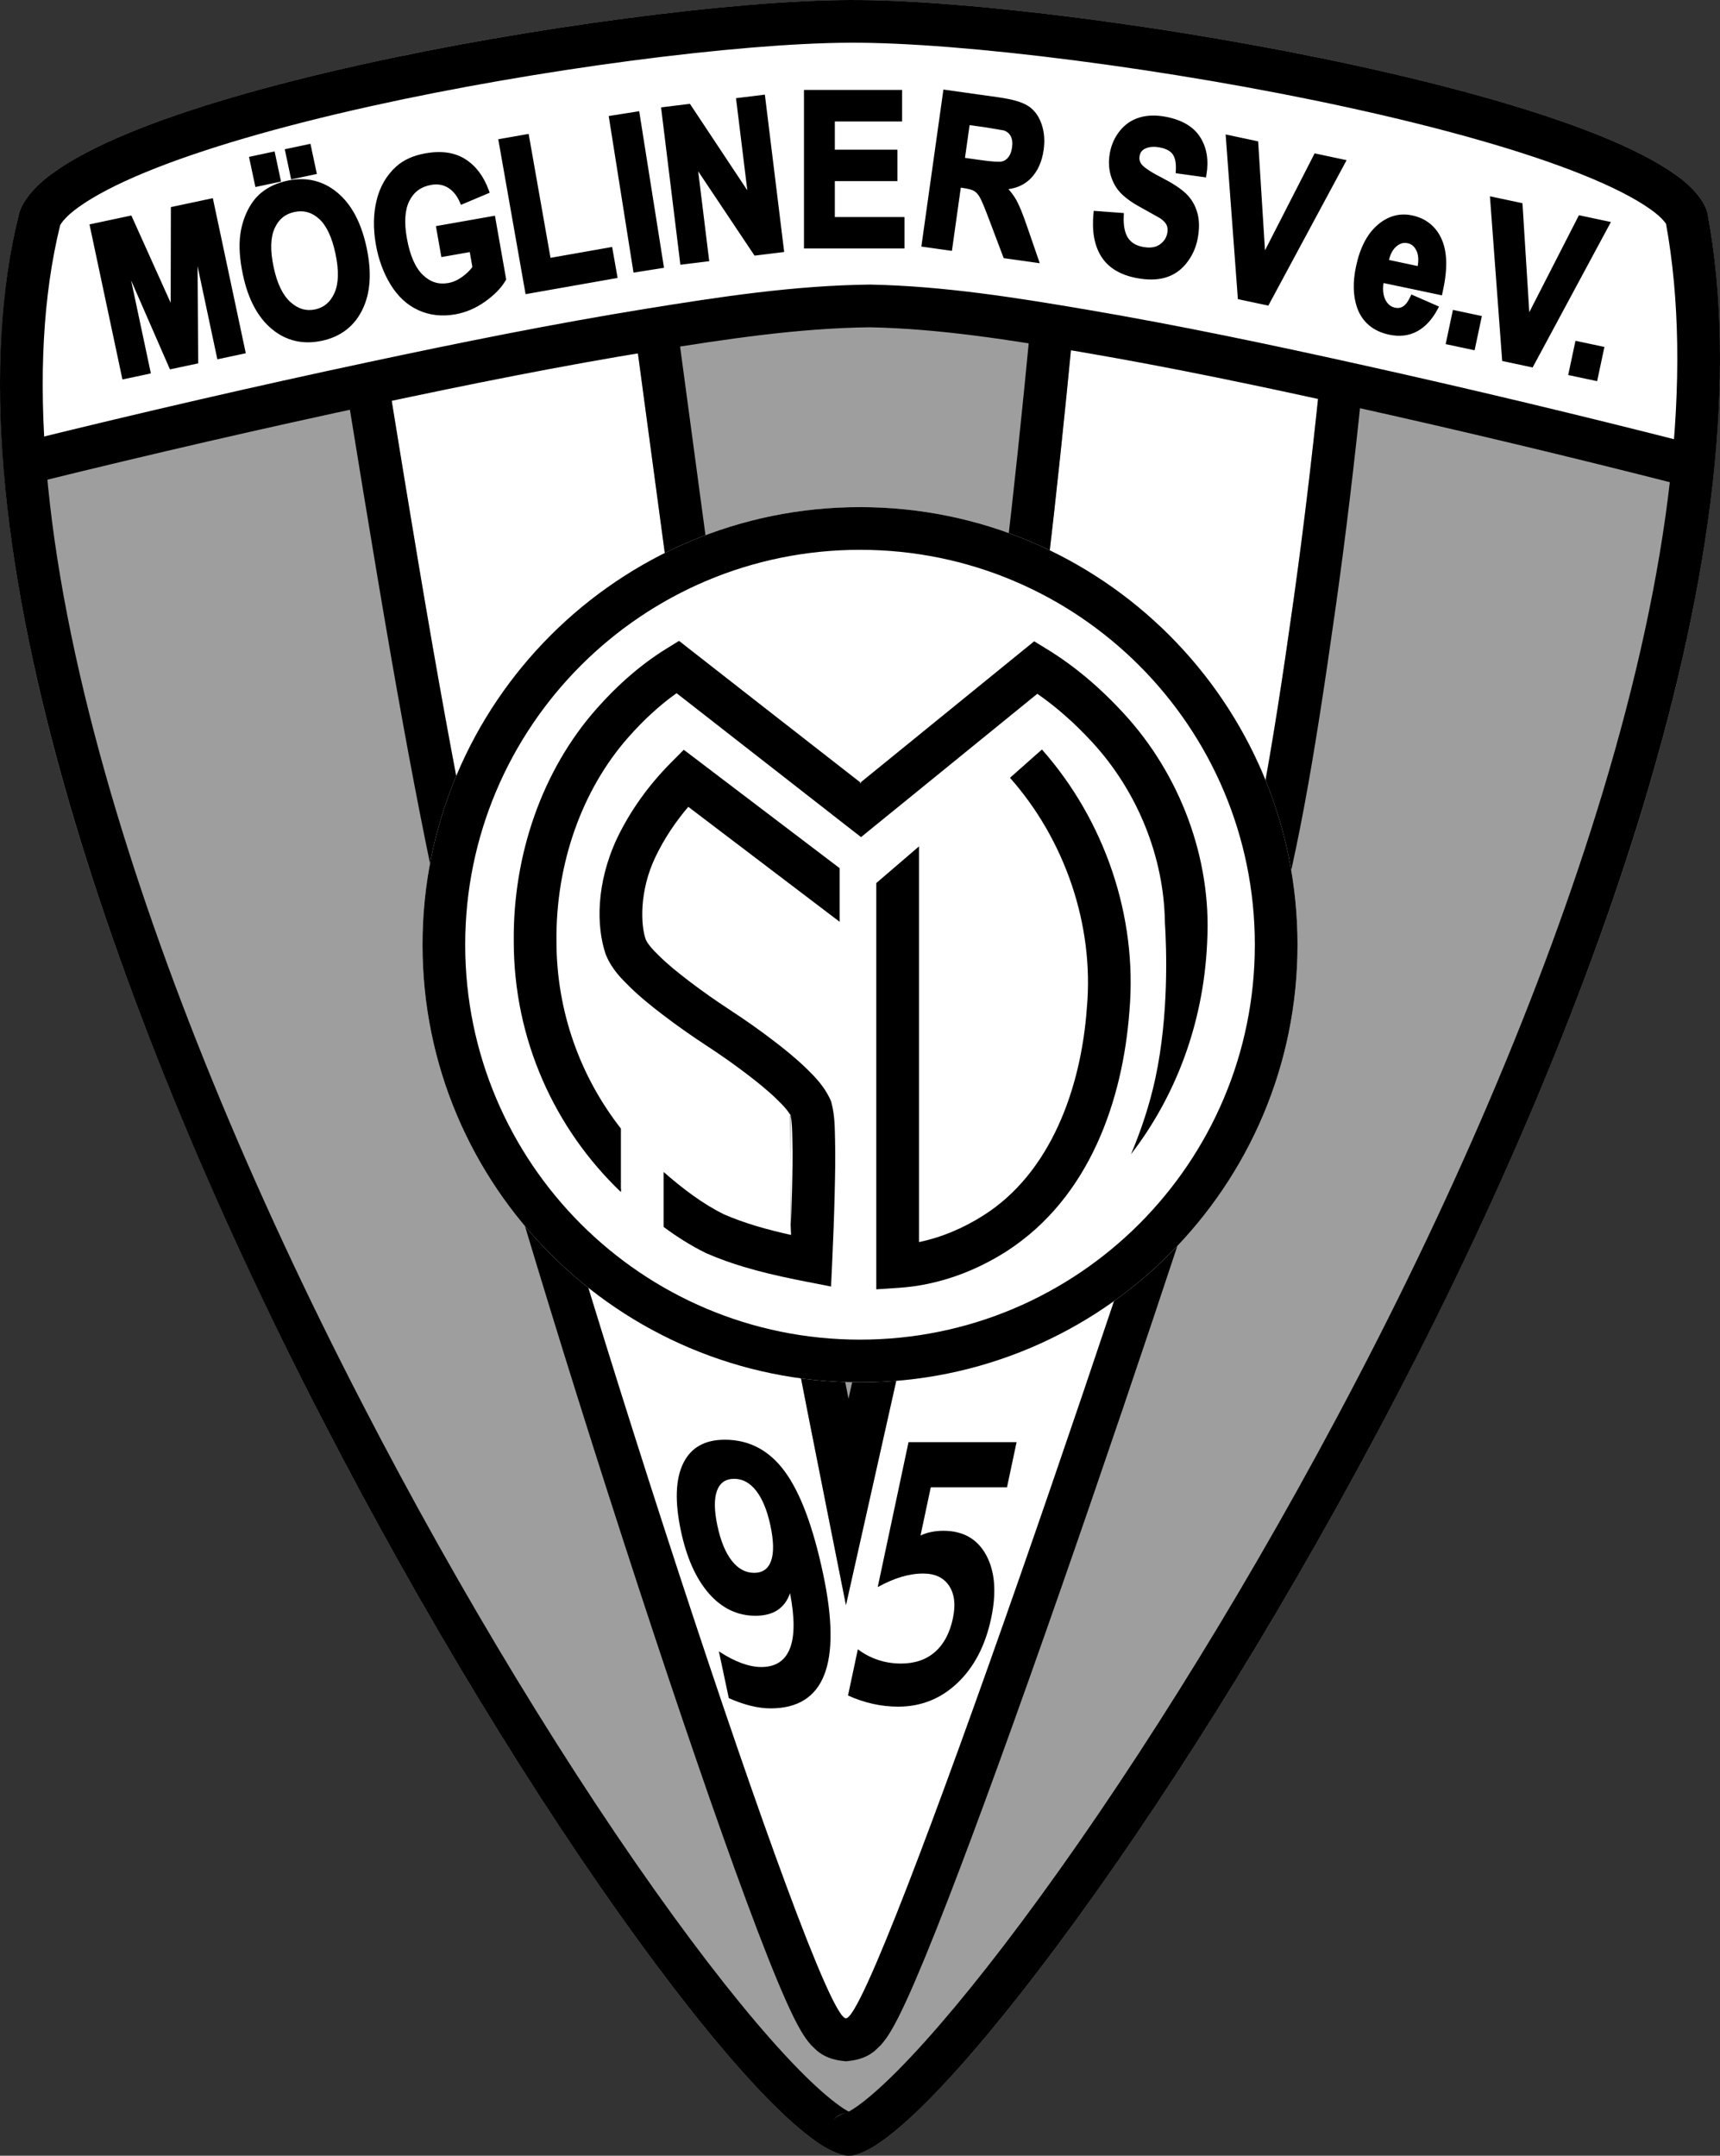
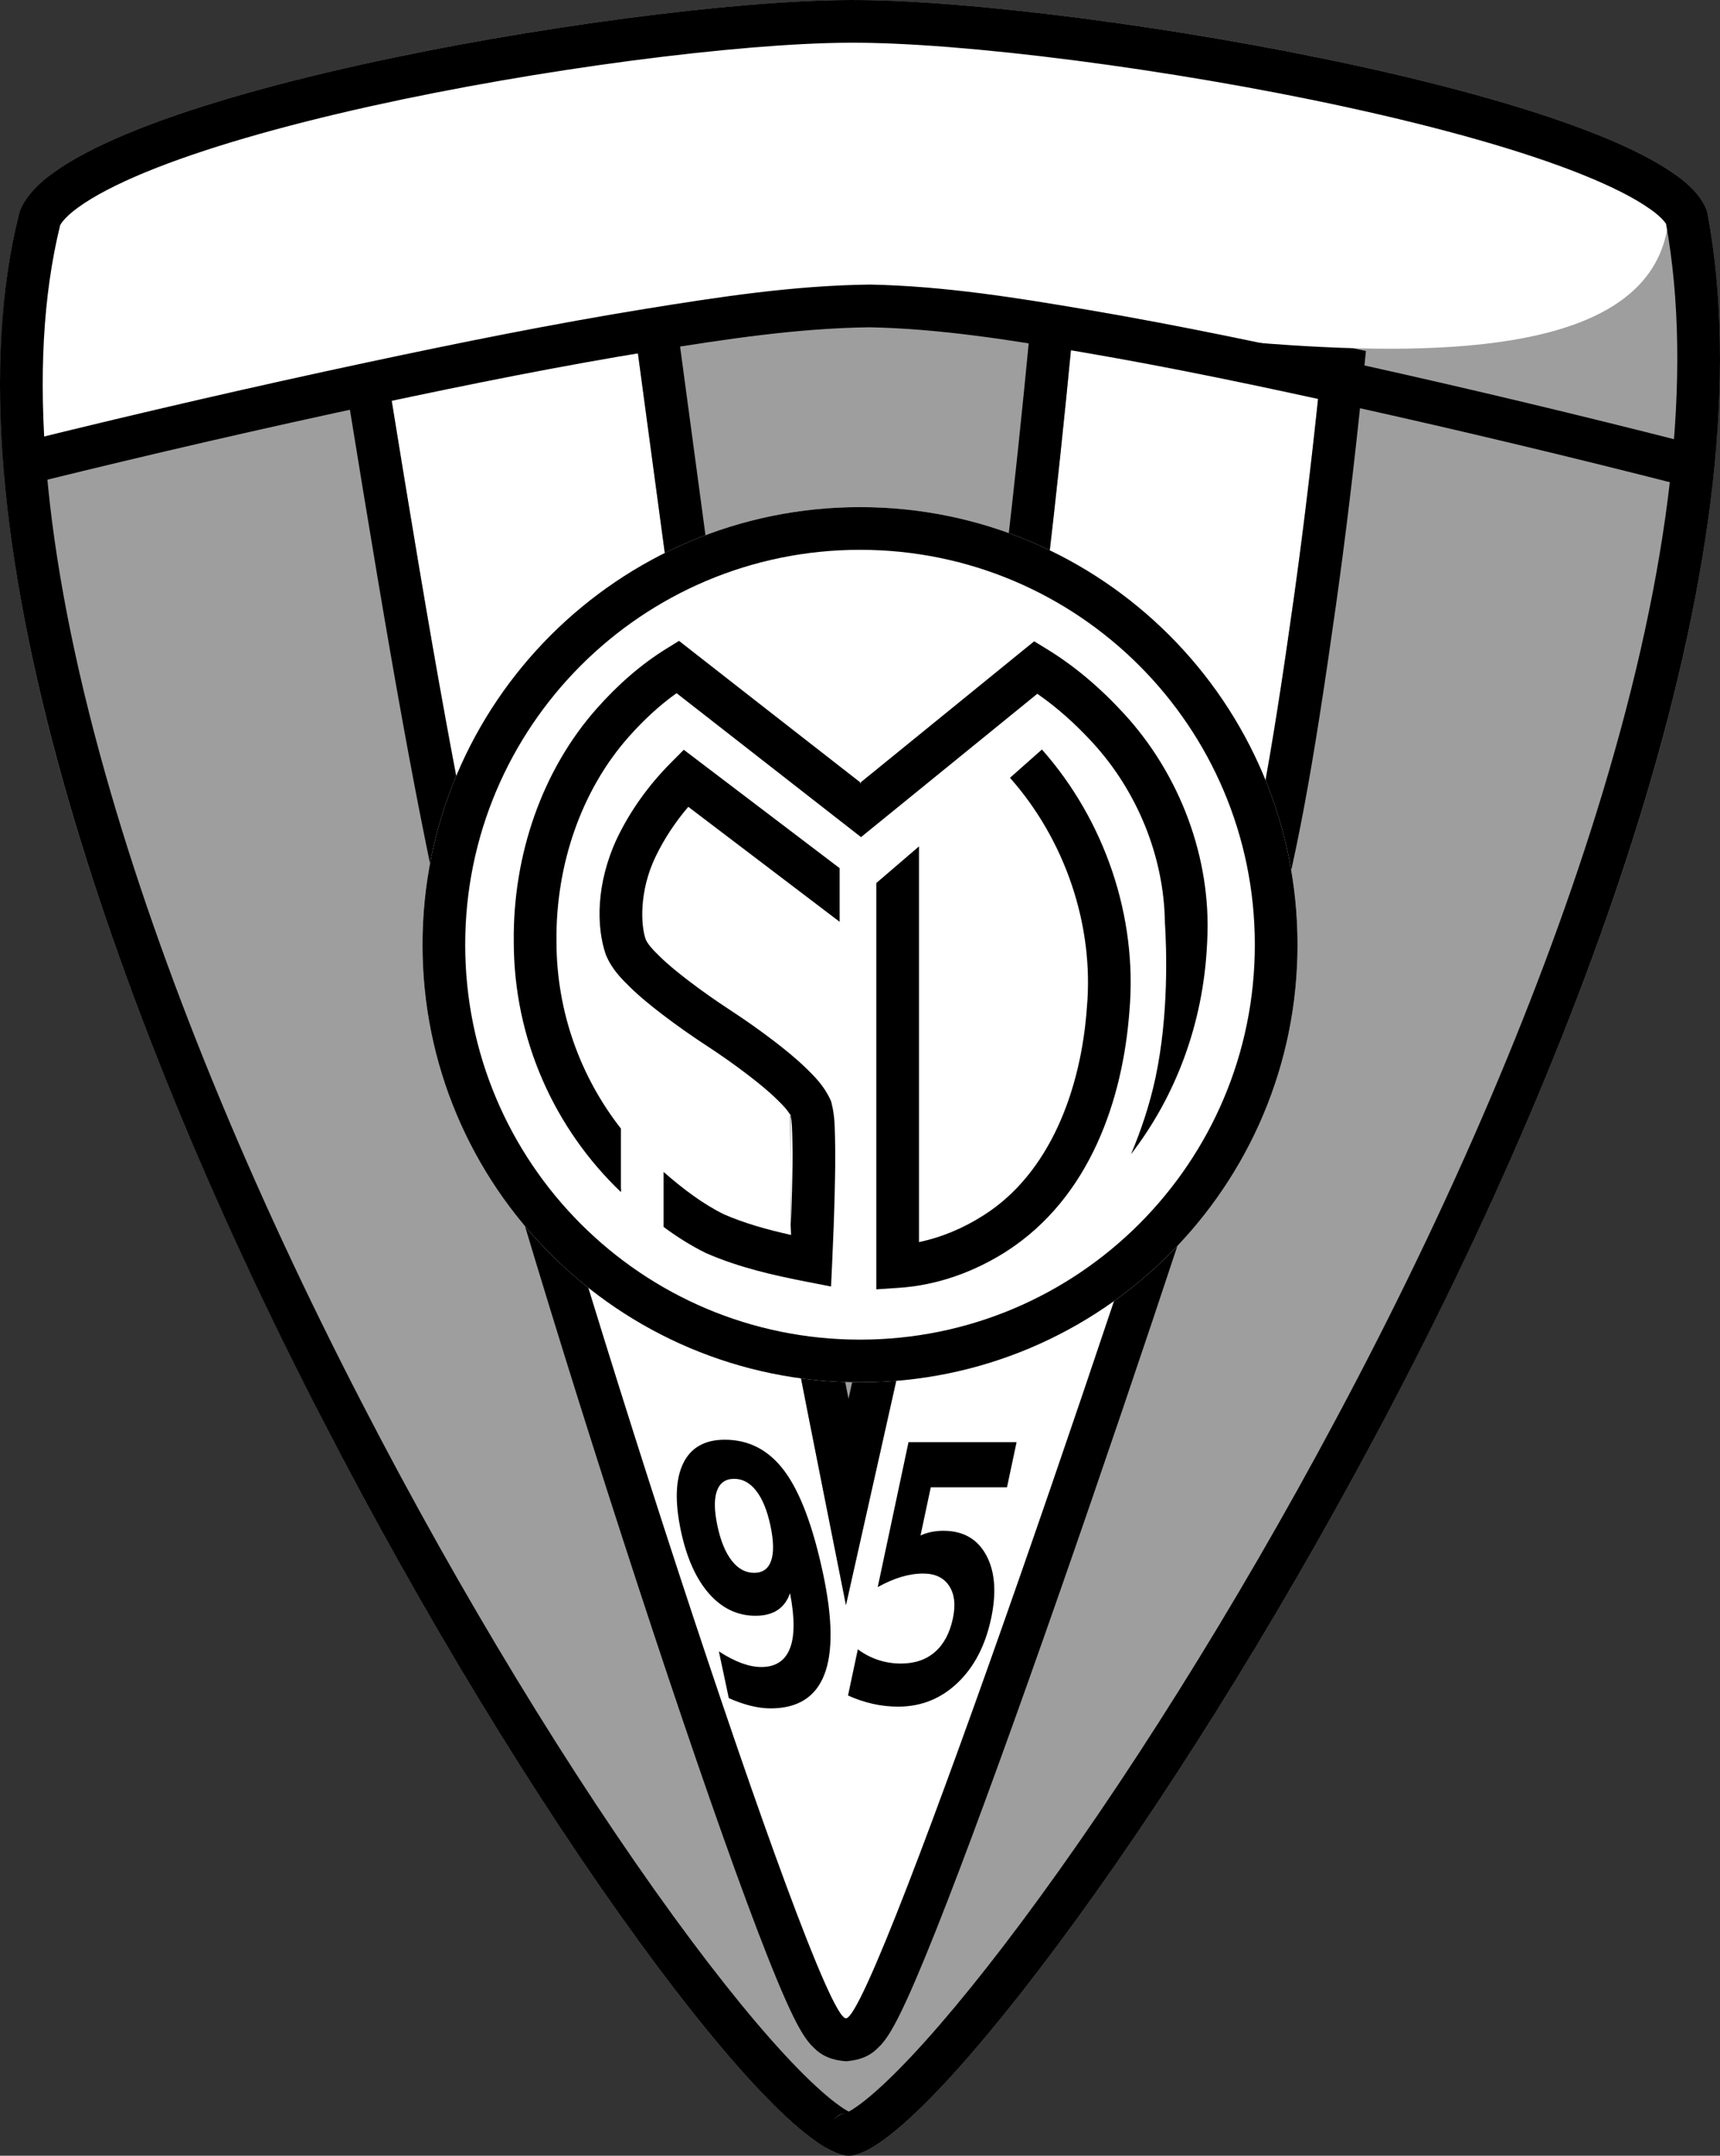
<svg xmlns="http://www.w3.org/2000/svg" viewBox="49.652 24.26 200.696 251.479">
  <rect x="49.652" y="24.26" width="200.696" height="251.479" fill="#333333" stroke="none" />
  <path id="Path" style="fill:#9e9e9e;fill-opacity:1;fill-rule:nonzero;opacity:1;stroke:none;" d="M51.825,49.377 C55.094,35.813,123.058,24.382,148.727,24.262 C175.231,24.137,246.602,36.394,248.935,49.377 C263.171,128.593,163.958,275.733,148.727,275.733 C132.489,275.733,33.997,123.368,51.825,49.377 z" />
  <g id="Path">
    <path style="fill:#ffffff;fill-opacity:1;fill-rule:nonzero;opacity:1;stroke:none;" d="M95.056,69.158 C95.056,69.158,101.947,113.172,107.071,134.99 C113.633,162.933,144.891,259.728,148.362,259.728 C151.757,259.728,184.56,162.971,192.868,134.99 C199.193,113.684,203.618,69.158,203.618,69.158 C203.618,69.158,174.811,63.084,174.811,63.084 C174.811,63.084,170.166,112.613,165.408,134.99 C162.699,147.727,148.362,211.514,148.362,211.514 C148.362,211.514,135.596,147.727,133.695,134.99 C130.304,112.264,123.765,63.084,123.765,63.084 C123.765,63.084,95.056,69.158,95.056,69.158 z" />
  </g>
  <path id="Path Copy" style="fill:#000000;fill-opacity:1;fill-rule:nonzero;opacity:1;stroke:none;" d="M90.138,69.955 C95.48,102.906,98.12,117.777,102.215,136.103 C105.407,149.685,114.495,179.928,124.141,209.388 C128.873,223.838,133.267,236.631,136.697,245.897 C138.544,250.887,140.08,254.772,141.307,257.536 C142,259.093,142.563,260.238,143.102,261.157 C143.488,261.806,143.79,262.247,144.198,262.719 C144.198,262.719,144.324,262.866,144.324,262.866 C144.324,262.866,144.472,262.991,144.472,262.991 C144.452,262.974,144.437,262.96,144.426,262.949 C144.334,262.861,144.734,263.278,144.968,263.477 C145.775,264.164,146.789,264.571,148.126,264.699 C148.126,264.699,148.368,264.722,148.368,264.722 C148.368,264.722,148.61,264.698,148.61,264.698 C149.94,264.564,150.944,264.164,151.742,263.487 C151.975,263.29,152.406,262.841,152.285,262.959 C152.271,262.973,152.251,262.991,152.223,263.014 C152.223,263.014,152.381,262.884,152.381,262.884 C152.381,262.884,152.515,262.729,152.515,262.729 C152.918,262.266,153.219,261.831,153.598,261.205 C154.149,260.282,154.725,259.142,155.436,257.594 C156.697,254.843,158.288,250.973,160.226,245.972 C163.747,236.878,168.317,224.276,173.476,209.494 C182.944,182.366,193.348,150.876,197.644,136.408 C197.646,136.4,197.646,136.4,197.65,136.387 C197.662,136.346,197.662,136.346,197.664,136.336 C200.929,124.712,202.815,114.192,205.548,94.779 C206.663,86.86,207.651,78.605,208.574,69.67 C208.689,68.554,208.689,68.554,208.804,67.439 C208.804,67.439,209.034,65.209,209.034,65.209 C209.034,65.209,206.84,64.746,206.84,64.746 C206.292,64.63,206.292,64.63,205.743,64.514 C205.194,64.399,205.194,64.399,204.646,64.283 C200.828,63.478,181.337,59.369,175.839,58.209 C174.475,57.922,174.475,57.922,173.112,57.635 C173.112,57.635,170.384,57.059,170.384,57.059 C170.384,57.059,170.118,59.834,170.118,59.834 C169.985,61.221,169.985,61.221,169.852,62.608 C168.898,72.55,167.954,81.507,166.946,90.063 C164.442,111.317,162.966,121.878,160.523,134.006 C160.523,134.006,165.403,135.011,165.403,135.011 C165.408,134.99,165.408,134.99,165.412,134.969 C165.412,134.969,160.54,133.927,160.54,133.927 C157.007,150.104,153.716,164.888,147.865,190.967 C147.551,192.365,147.323,193.38,146.725,196.046 C146.421,197.403,146.259,198.125,146.076,198.94 C146.076,198.94,150.95,198.998,150.95,198.998 C149.361,191.023,147.956,183.897,146.632,177.079 C146.31,175.422,146.018,173.92,145.493,171.23 C144.093,164.051,143.566,161.338,142.848,157.586 C141.125,148.583,139.788,141.237,138.609,134.17 C138.609,134.17,133.691,134.966,133.691,134.966 C133.695,134.99,133.695,134.99,133.699,135.013 C133.699,135.013,138.625,134.268,138.625,134.268 C135.807,115.031,133.669,99.453,129.045,64.971 C128.874,63.697,128.794,63.103,128.703,62.422 C128.614,61.757,128.614,61.757,128.525,61.091 C128.435,60.426,128.435,60.426,128.346,59.76 C128.346,59.76,127.989,57.099,127.989,57.099 C127.989,57.099,125.362,57.654,125.362,57.654 C124.924,57.747,124.924,57.747,124.486,57.84 C123.61,58.025,123.61,58.025,122.734,58.21 C114.759,59.897,108.38,61.247,94.025,64.284 C93.444,64.407,93.444,64.407,92.863,64.53 C92.283,64.653,92.283,64.653,91.702,64.775 C91.702,64.775,89.378,65.267,89.378,65.267 C89.378,65.267,89.758,67.611,89.758,67.611 C89.948,68.783,89.948,68.783,90.138,69.955 C90.138,69.955,90.138,69.955,90.138,69.955 z M95.056,69.158 C94.866,67.986,94.866,67.986,94.676,66.814 C94.676,66.814,92.217,67.213,92.217,67.213 C92.217,67.213,92.733,69.65,92.733,69.65 C93.314,69.527,93.314,69.527,93.895,69.404 C94.475,69.281,94.475,69.281,95.056,69.158 C109.411,66.121,115.791,64.772,123.765,63.084 C124.641,62.899,124.641,62.899,125.517,62.714 C125.955,62.621,125.955,62.621,126.393,62.529 C126.393,62.529,125.877,60.091,125.877,60.091 C125.877,60.091,123.408,60.423,123.408,60.423 C123.498,61.088,123.498,61.088,123.587,61.754 C123.676,62.419,123.676,62.419,123.765,63.084 C123.857,63.765,123.936,64.359,124.107,65.633 C128.734,100.135,130.874,115.726,133.695,134.99 C133.695,134.99,136.16,134.629,136.16,134.629 C136.16,134.629,138.621,134.245,138.621,134.245 C138.617,134.219,138.617,134.219,138.613,134.194 C138.613,134.194,136.152,134.58,136.152,134.58 C136.152,134.58,133.695,134.99,133.695,134.99 C134.882,142.102,136.225,149.484,137.955,158.522 C138.674,162.282,139.202,164.999,140.603,172.184 C141.128,174.873,141.42,176.374,141.741,178.028 C143.067,184.855,144.473,191.989,146.064,199.972 C146.064,199.972,148.362,211.508,148.362,211.508 C148.362,211.508,150.937,200.031,150.937,200.031 C151.12,199.215,151.282,198.494,151.586,197.137 C152.185,194.471,152.412,193.456,152.726,192.058 C158.579,165.97,161.872,151.179,165.408,134.99 C165.408,134.99,162.974,134.459,162.974,134.459 C162.974,134.459,160.536,133.948,160.536,133.948 C160.532,133.967,160.532,133.967,160.528,133.985 C160.528,133.985,162.965,134.498,162.965,134.498 C162.965,134.498,165.407,134.99,165.407,134.99 C167.885,122.688,169.374,112.03,171.894,90.646 C172.907,82.051,173.854,73.06,174.811,63.084 C174.944,61.697,174.944,61.697,175.077,60.31 C175.077,60.31,172.598,60.072,172.598,60.072 C172.598,60.072,172.084,62.509,172.084,62.509 C173.447,62.797,173.447,62.797,174.811,63.084 C180.31,64.244,199.8,68.353,203.618,69.158 C204.167,69.274,204.167,69.274,204.715,69.389 C205.264,69.505,205.264,69.505,205.812,69.621 C205.812,69.621,206.326,67.183,206.326,67.183 C206.326,67.183,203.848,66.927,203.848,66.927 C203.733,68.043,203.733,68.043,203.618,69.158 C202.701,78.036,201.72,86.231,200.615,94.084 C197.911,113.287,196.055,123.641,192.868,134.99 C192.865,134.999,192.865,134.999,192.864,135.004 C192.87,134.98,192.87,134.98,192.868,134.988 C188.598,149.369,178.217,180.792,168.773,207.852 C163.63,222.586,159.078,235.14,155.58,244.173 C153.676,249.088,152.118,252.876,150.908,255.516 C150.266,256.914,149.763,257.91,149.328,258.638 C149.091,259.029,148.938,259.25,148.754,259.462 C148.754,259.462,150.635,261.095,150.635,261.095 C150.635,261.095,149.046,259.176,149.046,259.176 C148.96,259.248,148.881,259.32,148.803,259.396 C148.751,259.447,148.704,259.494,148.648,259.553 C148.646,259.555,148.576,259.63,148.56,259.646 C148.531,259.676,148.52,259.687,148.518,259.689 C148.538,259.672,148.567,259.654,148.569,259.653 C148.492,259.684,148.347,259.717,148.114,259.74 C148.114,259.74,148.362,262.219,148.362,262.219 C148.362,262.219,148.598,259.739,148.598,259.739 C148.372,259.718,148.232,259.686,148.159,259.656 C148.159,259.656,148.184,259.672,148.199,259.685 C148.194,259.68,148.179,259.666,148.144,259.63 C148.13,259.615,148.064,259.545,148.047,259.528 C147.988,259.466,147.937,259.414,147.88,259.359 C147.82,259.301,147.758,259.246,147.693,259.19 C147.693,259.19,146.083,261.091,146.083,261.091 C146.083,261.091,147.967,259.462,147.967,259.462 C147.784,259.249,147.634,259.03,147.393,258.624 C146.973,257.908,146.483,256.913,145.86,255.513 C144.684,252.865,143.183,249.067,141.369,244.167 C137.964,234.97,133.59,222.232,128.876,207.838 C119.272,178.506,110.216,148.368,107.071,134.989 C103.01,116.818,100.383,102.012,95.056,69.158 C95.056,69.158,95.056,69.158,95.056,69.158 z" />
  <g id="Path">
-     <path style="fill:#ffffff;fill-opacity:1;fill-rule:nonzero;opacity:1;stroke:none;" d="M56.688,46.953 C69.721,37.683,127.362,27.315,150.002,27.28 C172.976,27.244,233.457,38.769,244.386,47.09 C249.076,50.66,246.289,78.012,246.289,78.012 C246.289,78.012,171.867,59.367,148.967,59.4 C126.403,59.432,53.715,78.012,53.715,78.012 C53.715,78.012,51.885,50.369,56.688,46.953 z" />
+     <path style="fill:#ffffff;fill-opacity:1;fill-rule:nonzero;opacity:1;stroke:none;" d="M56.688,46.953 C69.721,37.683,127.362,27.315,150.002,27.28 C172.976,27.244,233.457,38.769,244.386,47.09 C246.289,78.012,171.867,59.367,148.967,59.4 C126.403,59.432,53.715,78.012,53.715,78.012 C53.715,78.012,51.885,50.369,56.688,46.953 z" />
  </g>
  <path id="Path" style="fill:#ffffff;fill-opacity:1;fill-rule:evenodd;opacity:1;stroke:none;" d="M150.002,83.419 C178.196,83.419,201.052,106.275,201.052,134.469 C201.052,162.663,178.196,185.519,150.002,185.519 C121.808,185.519,98.952,162.663,98.952,134.469 C98.952,106.275,121.808,83.419,150.002,83.419 z" />
  <path id="Path" style="fill:#000000;fill-opacity:1;fill-rule:nonzero;opacity:1;stroke:none;" d="M150.003,88.401 C175.437,88.394,196.077,109.034,196.07,134.468 C196.077,159.904,175.437,180.544,150.003,180.537 C124.567,180.544,103.927,159.904,103.934,134.47 C103.927,109.034,124.567,88.394,150.002,88.401 C150.002,88.401,150.003,88.401,150.003,88.401 z M150.003,83.419 C121.816,83.411,98.945,106.283,98.952,134.47 C98.945,162.655,121.816,185.527,150.003,185.519 C178.188,185.527,201.06,162.655,201.052,134.468 C201.06,106.283,178.188,83.411,150.002,83.419 C150.002,83.419,150.003,83.419,150.003,83.419 z" />
  <path id="Path" style="fill:#000000;fill-opacity:1;fill-rule:nonzero;opacity:1;stroke:none;" d="M56.694,50.425 C56.683,50.487,56.67,50.528,56.661,50.553 C56.664,50.546,56.674,50.523,56.693,50.49 C56.759,50.37,56.868,50.212,57.017,50.03 C57.417,49.545,58.014,49.001,58.783,48.453 C60.58,47.146,63.278,45.734,66.632,44.354 C73.182,41.651,82.32,38.997,92.954,36.642 C112.369,32.332,135.795,29.296,148.749,29.244 C161.85,29.172,186.3,32.292,206.834,36.772 C217.89,39.178,227.405,41.875,234.169,44.583 C237.624,45.962,240.388,47.366,242.163,48.628 C242.163,48.628,242.19,48.647,242.19,48.647 C242.932,49.159,243.494,49.667,243.856,50.109 C243.977,50.256,244.057,50.375,244.095,50.447 C244.094,50.445,244.087,50.428,244.074,50.39 C244.039,50.288,244.01,50.162,243.999,49.997 C244.005,50.087,244.016,50.176,244.033,50.265 C247.262,67.936,244.552,90.573,236.65,116.718 C229.671,139.807,218.799,165.046,205.487,189.912 C193.819,211.768,180.653,232.673,168.82,248.524 C163.388,255.803,158.425,261.744,154.452,265.748 C152.579,267.639,150.918,269.099,149.655,269.984 C149.129,270.355,148.673,270.623,148.383,270.751 C148.297,270.79,148.277,270.797,148.289,270.794 C148.314,270.787,148.344,270.781,148.375,270.776 C148.47,270.76,148.285,270.787,148.15,270.819 C147.578,270.955,147.073,271.289,146.724,271.762 C147.3,270.981,147.895,270.797,148.574,270.761 C148.747,270.752,148.881,270.76,149.007,270.778 C149.1,270.791,149.155,270.804,149.195,270.815 C149.165,270.806,149.083,270.776,148.972,270.727 C148.598,270.564,148.147,270.305,147.674,269.958 C147.674,269.958,147.635,269.93,147.635,269.93 C146.334,269.016,144.638,267.511,142.734,265.561 C138.709,261.444,133.712,255.335,128.257,247.838 C116.479,231.659,103.411,210.274,91.929,188.017 C78.925,162.896,68.436,137.498,61.964,114.598 C54.664,88.772,52.659,66.893,56.666,50.554 C56.677,50.511,56.686,50.468,56.694,50.425 z M51.8,49.496 C51.8,49.496,54.247,49.96,54.247,49.96 C54.247,49.96,51.828,49.367,51.828,49.367 C47.578,66.693,49.656,89.373,57.169,115.954 C63.741,139.204,74.355,164.907,87.503,190.305 C99.097,212.778,112.297,234.38,124.229,250.77 C129.814,258.445,134.957,264.732,139.171,269.042 C141.27,271.193,143.185,272.892,144.77,274.006 C144.77,274.006,146.202,271.968,146.202,271.968 C146.202,271.968,144.73,273.978,144.73,273.978 C145.499,274.541,146.267,274.982,146.973,275.291 C147.279,275.425,147.569,275.532,147.828,275.606 C147.993,275.653,148.152,275.689,148.321,275.713 C148.483,275.735,148.646,275.746,148.84,275.736 C149.541,275.698,150.148,275.51,150.731,274.722 C150.731,274.722,148.727,273.242,148.727,273.242 C148.727,273.242,149.305,275.665,149.305,275.665 C149.092,275.707,149.092,275.707,149.098,275.705 C149.127,275.701,149.127,275.701,149.189,275.691 C149.296,275.673,149.407,275.65,149.526,275.62 C149.804,275.549,150.1,275.443,150.418,275.298 C151.013,275.037,151.747,274.606,152.521,274.06 C154.054,272.984,155.927,271.339,157.991,269.255 C162.147,265.066,167.252,258.955,172.812,251.504 C184.799,235.447,198.098,214.33,209.881,192.261 C223.338,167.125,234.337,141.589,241.419,118.159 C249.53,91.324,252.328,67.946,248.934,49.369 C248.934,49.369,246.483,49.817,246.483,49.817 C246.483,49.817,248.968,49.638,248.968,49.638 C248.85,48.006,247.316,46.133,245.022,44.548 C245.022,44.548,243.606,46.597,243.606,46.597 C243.606,46.597,245.05,44.567,245.05,44.567 C242.905,43.042,239.808,41.469,236.018,39.957 C228.961,37.132,219.197,34.364,207.894,31.904 C187.031,27.353,162.232,24.188,148.725,24.262 C135.385,24.315,111.614,27.396,91.875,31.778 C80.985,34.19,71.589,36.919,64.734,39.747 C61.046,41.265,58.014,42.852,55.872,44.41 C53.63,46.008,52.113,47.847,51.8,49.496 z" />
  <path id="Path" style="fill:#000000;fill-opacity:1;fill-rule:nonzero;opacity:1;stroke:none;" d="M54.311,80.43 C67.384,77.209,80.502,74.183,93.667,71.378 C104.386,69.095,115.108,66.931,125.882,65.187 C134.365,63.813,142.797,62.537,151.191,62.44 C151.165,62.44,151.139,62.44,151.113,62.44 C159.314,62.602,167.544,63.917,175.827,65.33 C186.345,67.121,196.81,69.324,207.271,71.643 C220.119,74.491,232.919,77.555,245.673,80.811 C246.084,79.202,246.494,77.593,246.905,75.983 C234.103,72.716,221.251,69.639,208.349,66.779 C197.853,64.452,187.308,62.232,176.664,60.418 C168.35,59.004,159.878,57.633,151.212,57.459 C151.171,57.458,151.174,57.458,151.133,57.459 C142.274,57.564,133.6,58.893,125.086,60.269 C114.185,62.034,103.382,64.215,92.629,66.506 C79.409,69.322,66.24,72.36,53.119,75.593 C53.517,77.206,53.914,78.818,54.311,80.43 z" />
  <path id="Compound Group" style="fill:#000000;fill-opacity:1;fill-rule:evenodd;opacity:1;stroke:none;" d="M127.083,167.39 C128.601,168.515,130.223,169.553,131.989,170.422 C131.989,170.422,132.039,170.447,132.039,170.447 C132.056,170.454,132.074,170.462,132.091,170.469 C135.945,172.146,139.94,173.036,143.792,173.788 C144.735,173.973,145.678,174.157,146.621,174.341 C146.621,174.341,146.756,171.46,146.756,171.46 C146.885,168.724,146.987,165.983,147.051,163.237 C147.097,161.229,147.143,159.18,147.087,157.093 C147.048,155.954,147.091,154.536,146.677,152.931 C146.677,152.931,146.626,152.733,146.626,152.733 C146.598,152.672,146.57,152.611,146.542,152.549 C145.786,150.887,144.65,149.802,143.765,148.925 C142.516,147.708,141.199,146.654,139.909,145.666 C138.276,144.417,136.597,143.237,134.884,142.116 C133.219,141.029,131.595,139.891,130.026,138.692 C128.779,137.74,127.605,136.794,126.579,135.785 C125.736,134.975,125.162,134.298,124.974,133.79 C124.988,133.826,125.002,133.863,125.015,133.899 C124.408,132.261,124.213,128.209,126.144,124.206 C127.144,122.121,128.443,120.162,129.965,118.382 C135.854,122.855,141.74,127.325,147.625,131.795 C147.625,131.795,147.625,125.539,147.625,125.539 C147.625,125.539,131.175,113.046,131.175,113.046 C130.596,112.606,130.017,112.166,129.437,111.726 C128.925,112.242,128.413,112.759,127.9,113.275 C125.376,115.82,123.225,118.774,121.647,122.063 C119.178,127.35,119.243,132.353,120.309,135.534 C120.309,135.534,120.327,135.587,120.327,135.587 C120.335,135.606,120.343,135.625,120.35,135.644 C121.066,137.387,122.229,138.477,123.087,139.339 C124.354,140.584,125.695,141.652,127.001,142.651 C128.679,143.933,130.404,145.141,132.158,146.286 C133.776,147.345,135.355,148.455,136.882,149.623 C138.108,150.561,139.267,151.497,140.288,152.493 C141.136,153.305,141.748,154.005,141.994,154.583 C141.994,154.583,141.859,154.202,141.859,154.202 C141.859,154.202,141.955,168.324,141.955,168.324 C139.196,167.714,136.538,166.975,134.081,165.902 C134.115,165.918,134.149,165.934,134.184,165.949 C131.673,164.721,129.349,162.956,127.083,160.975 C127.083,160.975,127.083,167.39,127.083,167.39 z M122.101,163.196 C122.058,163.157,122.015,163.117,121.972,163.078 C122.015,163.031,122.058,162.984,122.101,162.938 C122.101,162.938,122.101,163.196,122.101,163.196 C122.101,163.196,122.101,163.196,122.101,163.196 z M141.902,154.393 C142.065,155.081,142.083,156.052,142.107,157.227 C142.159,159.152,142.116,161.118,142.07,163.122 C142.03,164.85,141.974,166.58,141.906,168.311 C141.906,168.311,141.902,154.393,141.902,154.393 z" />
  <path id="Compound Group" style="fill:#000000;fill-opacity:1;fill-rule:evenodd;opacity:1;stroke:none;" d="M151.901,127.273 C151.901,142.185,151.901,157.096,151.901,172.008 C151.901,172.008,151.901,174.67,151.901,174.67 C152.786,174.611,153.671,174.552,154.556,174.493 C159.08,174.192,163.384,172.605,167.099,170.233 C176.838,163.957,180.667,152.534,181.439,142.192 C181.439,142.192,181.437,142.229,181.437,142.229 C182.4,131.16,178.539,119.956,171.228,111.693 C169.985,112.794,168.743,113.896,167.5,114.997 C173.913,122.221,177.328,132.183,176.474,141.793 C176.473,141.799,176.473,141.805,176.472,141.812 C176.472,141.818,176.471,141.823,176.471,141.829 C175.796,151.301,172.194,161.118,164.417,166.034 C162.097,167.518,159.526,168.608,156.883,169.158 C156.883,153.771,156.883,138.385,156.883,122.999 C156.883,122.999,151.901,127.273,151.901,127.273 C151.901,127.273,151.901,127.273,151.901,127.273 z" />
  <g id="Text">
    <g id="Text">
      <path style="fill:#000000;fill-opacity:1;fill-rule:nonzero;opacity:1;stroke:none;" d="M134.691,222.359 C134.691,222.359,133.532,216.905,133.532,216.905 C134.489,217.527,135.378,217.987,136.199,218.284 C137.019,218.581,137.78,218.73,138.48,218.73 C140.14,218.73,141.254,218.01,141.82,216.571 C142.387,215.132,142.391,212.979,141.835,210.114 C141.53,210.993,141.044,211.652,140.375,212.091 C139.705,212.53,138.848,212.75,137.804,212.75 C135.704,212.75,133.897,211.888,132.381,210.165 C130.866,208.442,129.772,205.999,129.1,202.837 C128.382,199.458,128.468,196.843,129.36,194.991 C130.251,193.14,131.872,192.214,134.222,192.214 C137.074,192.214,139.407,193.447,141.221,195.914 C143.036,198.38,144.528,202.364,145.697,207.864 C146.808,213.094,146.854,217.017,145.832,219.632 C144.811,222.247,142.722,223.555,139.568,223.555 C138.837,223.555,138.06,223.453,137.239,223.251 C136.418,223.048,135.568,222.751,134.691,222.359 z M137.648,207.743 C138.641,207.743,139.301,207.273,139.629,206.334 C139.957,205.394,139.931,204.033,139.552,202.249 C139.175,200.478,138.624,199.124,137.896,198.184 C137.169,197.245,136.31,196.775,135.317,196.775 C134.314,196.775,133.644,197.245,133.305,198.184 C132.967,199.124,132.986,200.478,133.362,202.249 C133.739,204.019,134.296,205.377,135.036,206.323 C135.775,207.27,136.645,207.743,137.648,207.743 z" />
    </g>
  </g>
  <g id="Text">
    <g id="Text">
      <path style="fill:#000000;fill-opacity:1;fill-rule:nonzero;opacity:1;stroke:none;" d="M155.661,192.498 C155.661,192.498,168.271,192.498,168.271,192.498 C168.271,192.498,167.151,197.769,167.151,197.769 C167.151,197.769,158.257,197.769,158.257,197.769 C158.257,197.769,157.063,203.384,157.063,203.384 C157.477,203.195,157.905,203.056,158.349,202.968 C158.793,202.881,159.253,202.837,159.73,202.837 C162.031,202.837,163.696,203.783,164.724,205.675 C165.752,207.567,165.945,210.027,165.301,213.054 C164.626,216.23,163.318,218.74,161.376,220.585 C159.434,222.43,157.126,223.352,154.452,223.352 C153.457,223.352,152.474,223.244,151.504,223.028 C150.534,222.811,149.567,222.487,148.601,222.055 C148.601,222.055,149.747,216.662,149.747,216.662 C150.49,217.216,151.285,217.632,152.133,217.909 C152.982,218.186,153.862,218.325,154.774,218.325 C156.391,218.325,157.715,217.875,158.745,216.976 C159.776,216.078,160.474,214.77,160.839,213.054 C161.175,211.473,161.027,210.206,160.395,209.253 C159.763,208.3,158.753,207.824,157.364,207.824 C156.545,207.824,155.695,207.955,154.815,208.219 C153.935,208.482,153.019,208.878,152.068,209.405 C152.068,209.405,155.661,192.498,155.661,192.498 z" />
    </g>
  </g>
  <g id="Group">
-     <path id="Compound Group" style="fill:#000000;fill-opacity:1;fill-rule:evenodd;opacity:1;stroke:none;" d="M64.263,68.46 C65.153,68.271,66.043,68.082,66.932,67.893 C66.932,67.893,67.257,67.824,67.257,67.824 C67.257,67.824,67.188,67.499,67.188,67.499 C67.188,67.499,64.951,56.972,64.951,56.972 C64.951,56.972,69.374,67.103,69.374,67.103 C69.374,67.103,69.482,67.351,69.482,67.351 C69.57,67.332,69.659,67.313,69.747,67.295 C69.747,67.295,72.513,66.707,72.513,66.707 C72.513,66.707,72.778,66.65,72.778,66.65 C72.778,66.65,72.776,66.38,72.776,66.38 C72.776,66.38,72.704,55.312,72.704,55.312 C73.45,58.825,74.197,62.338,74.944,65.85 C74.944,65.85,75.013,66.175,75.013,66.175 C75.121,66.152,75.229,66.129,75.338,66.106 C76.227,65.917,77.117,65.728,78.007,65.539 C78.007,65.539,78.331,65.47,78.331,65.47 C78.331,65.47,78.262,65.145,78.262,65.145 C78.262,65.145,74.555,47.703,74.555,47.703 C74.555,47.703,74.486,47.379,74.486,47.379 C74.486,47.379,74.161,47.448,74.161,47.448 C74.161,47.448,69.852,48.364,69.852,48.364 C69.852,48.364,69.589,48.419,69.589,48.419 C69.589,48.419,69.589,48.688,69.589,48.688 C69.589,48.688,69.568,59.589,69.568,59.589 C69.568,59.589,65.089,49.643,65.089,49.643 C65.089,49.643,64.979,49.399,64.979,49.399 C64.979,49.399,64.718,49.455,64.718,49.455 C63.284,49.76,61.851,50.064,60.418,50.369 C60.418,50.369,60.093,50.438,60.093,50.438 C60.093,50.438,60.162,50.763,60.162,50.763 C60.162,50.763,63.869,68.204,63.869,68.204 C63.869,68.204,63.938,68.529,63.938,68.529 C64.047,68.506,64.155,68.483,64.263,68.46 z M77.998,56.319 C78.598,59.141,79.713,61.265,81.374,62.644 C83.026,64.025,85.012,64.487,87.206,64.015 C89.379,63.559,90.991,62.326,91.936,60.386 C92.891,58.442,93.04,56.025,92.432,53.163 C91.819,50.279,90.691,48.118,89.018,46.728 C87.355,45.338,85.372,44.868,83.196,45.337 C81.995,45.592,80.968,46.06,80.135,46.746 C79.498,47.264,78.968,47.958,78.541,48.817 C78.115,49.675,77.833,50.602,77.693,51.593 C77.509,52.942,77.615,54.516,77.998,56.319 z M81.583,55.432 C81.163,53.463,81.22,51.951,81.691,50.902 C82.176,49.834,82.912,49.23,84.003,48.99 C85.097,48.765,86.009,49.014,86.874,49.782 C87.718,50.538,88.379,51.887,88.794,53.85 C89.218,55.834,89.159,57.363,88.681,58.431 C88.188,59.522,87.464,60.127,86.419,60.357 C85.371,60.572,84.457,60.312,83.55,59.508 C82.667,58.719,81.993,57.369,81.583,55.432 z M79.778,46.008 C79.778,46.008,82.117,45.511,82.117,45.511 C82.117,45.511,82.442,45.442,82.442,45.442 C82.442,45.442,82.373,45.117,82.373,45.117 C82.373,45.117,81.763,42.25,81.763,42.25 C81.763,42.25,81.694,41.925,81.694,41.925 C81.694,41.925,81.369,41.994,81.369,41.994 C81.369,41.994,79.03,42.492,79.03,42.492 C79.03,42.492,78.705,42.561,78.705,42.561 C78.705,42.561,78.775,42.885,78.775,42.885 C78.775,42.885,79.384,45.753,79.384,45.753 C79.384,45.753,79.453,46.078,79.453,46.078 C79.453,46.078,79.778,46.008,79.778,46.008 z M83.951,45.121 C83.951,45.121,86.3,44.622,86.3,44.622 C86.3,44.622,86.625,44.553,86.625,44.553 C86.625,44.553,86.556,44.228,86.556,44.228 C86.556,44.228,85.946,41.361,85.946,41.361 C85.946,41.361,85.877,41.036,85.877,41.036 C85.877,41.036,85.552,41.105,85.552,41.105 C84.77,41.272,83.987,41.438,83.204,41.604 C83.204,41.604,82.879,41.673,82.879,41.673 C82.879,41.673,82.948,41.998,82.948,41.998 C82.948,41.998,83.557,44.866,83.557,44.866 C83.557,44.866,83.626,45.191,83.626,45.191 C83.626,45.191,83.951,45.121,83.951,45.121 z M101.48,54.194 C102.475,54.019,103.47,53.843,104.465,53.668 C104.568,54.25,104.67,54.831,104.773,55.413 C104.454,55.838,104.046,56.225,103.553,56.578 C103.03,56.951,102.496,57.181,101.943,57.279 C100.811,57.471,99.87,57.173,98.985,56.328 C98.122,55.497,97.481,54.066,97.121,52.02 C96.786,50.127,96.912,48.676,97.437,47.66 C97.974,46.63,98.776,46.045,99.954,45.83 C100.725,45.697,101.365,45.811,101.94,46.166 C102.519,46.527,102.974,47.078,103.308,47.856 C103.308,47.856,103.439,48.16,103.439,48.16 C103.439,48.16,103.743,48.031,103.743,48.031 C103.743,48.031,106.5,46.866,106.5,46.866 C106.5,46.866,106.791,46.743,106.791,46.743 C106.791,46.743,106.682,46.446,106.682,46.446 C106.094,44.832,105.182,43.611,103.95,42.829 C102.703,42.035,101.136,41.821,99.305,42.145 C97.891,42.394,96.735,42.91,95.864,43.706 C94.741,44.722,93.982,46.04,93.595,47.627 C93.207,49.21,93.183,50.938,93.512,52.804 C93.815,54.525,94.384,56.076,95.221,57.449 C96.061,58.83,97.145,59.838,98.46,60.441 C99.773,61.045,101.225,61.206,102.778,60.931 C104.008,60.715,105.173,60.214,106.262,59.438 C107.342,58.669,108.145,57.851,108.655,56.971 C108.676,56.936,108.696,56.901,108.716,56.867 C108.709,56.827,108.702,56.787,108.695,56.747 C108.284,54.415,107.873,52.083,107.462,49.752 C107.462,49.752,107.404,49.425,107.404,49.425 C107.404,49.425,107.077,49.482,107.077,49.482 C104.999,49.849,102.921,50.215,100.843,50.581 C100.843,50.581,100.516,50.639,100.516,50.639 C100.535,50.748,100.554,50.857,100.573,50.966 C100.573,50.966,101.095,53.925,101.095,53.925 C101.095,53.925,101.153,54.252,101.153,54.252 C101.153,54.252,101.48,54.194,101.48,54.194 z M111.305,58.519 C114.666,57.926,118.028,57.333,121.389,56.741 C121.498,56.721,121.607,56.702,121.716,56.683 C121.697,56.574,121.678,56.465,121.658,56.356 C121.485,55.37,121.311,54.383,121.137,53.397 C121.117,53.288,121.098,53.179,121.079,53.07 C121.079,53.07,120.752,53.128,120.752,53.128 C118.464,53.531,116.175,53.935,113.887,54.338 C113.056,49.628,112.226,44.918,111.395,40.208 C111.395,40.208,111.338,39.88,111.338,39.88 C111.338,39.88,111.011,39.938,111.011,39.938 C111.011,39.938,108.118,40.448,108.118,40.448 C108.118,40.448,107.791,40.506,107.791,40.506 C107.81,40.615,107.83,40.724,107.849,40.833 C107.849,40.833,110.92,58.249,110.92,58.249 C110.92,58.249,110.977,58.577,110.977,58.577 C110.977,58.577,111.305,58.519,111.305,58.519 z M123.901,56.012 C124.868,55.859,125.834,55.706,126.801,55.553 C126.801,55.553,127.129,55.501,127.129,55.501 C127.112,55.392,127.095,55.282,127.078,55.173 C127.078,55.173,124.288,37.561,124.288,37.561 C124.288,37.561,124.236,37.233,124.236,37.233 C124.236,37.233,123.908,37.285,123.908,37.285 C123.908,37.285,121.007,37.744,121.007,37.744 C121.007,37.744,120.679,37.796,120.679,37.796 C120.696,37.906,120.714,38.015,120.731,38.124 C121.661,43.995,122.591,49.866,123.521,55.736 C123.538,55.846,123.555,55.955,123.572,56.064 C123.572,56.064,123.901,56.012,123.901,56.012 z M129.37,55.104 C130.273,54.993,131.175,54.882,132.078,54.772 C132.078,54.772,132.408,54.731,132.408,54.731 C132.408,54.731,132.367,54.401,132.367,54.401 C131.952,51.016,131.536,47.631,131.12,44.246 C133.274,47.468,135.428,50.69,137.582,53.912 C137.62,53.968,137.658,54.025,137.696,54.082 C137.696,54.082,137.899,54.057,137.899,54.057 C137.899,54.057,140.824,53.698,140.824,53.698 C140.824,53.698,141.153,53.657,141.153,53.657 C141.153,53.657,141.113,53.328,141.113,53.328 C141.113,53.328,138.94,35.629,138.94,35.629 C138.926,35.519,138.913,35.41,138.899,35.3 C138.899,35.3,138.57,35.34,138.57,35.34 C138.57,35.34,135.861,35.673,135.861,35.673 C135.861,35.673,135.532,35.713,135.532,35.713 C135.532,35.713,135.572,36.043,135.572,36.043 C135.999,39.517,136.425,42.991,136.852,46.465 C136.852,46.465,130.269,36.544,130.269,36.544 C130.269,36.544,130.156,36.373,130.156,36.373 C130.156,36.373,129.952,36.398,129.952,36.398 C129.952,36.398,127.116,36.746,127.116,36.746 C127.116,36.746,126.786,36.787,126.786,36.787 C126.786,36.787,126.827,37.117,126.827,37.117 C127.551,43.016,128.275,48.916,129,54.815 C129.013,54.925,129.027,55.035,129.04,55.145 C129.04,55.145,129.37,55.104,129.37,55.104 z M143.795,53.247 C143.795,53.247,154.858,53.247,154.858,53.247 C154.858,53.247,155.19,53.247,155.19,53.247 C155.19,53.247,155.19,52.914,155.19,52.914 C155.19,51.913,155.19,50.912,155.19,49.91 C155.19,49.91,155.19,49.578,155.19,49.578 C155.19,49.578,154.858,49.578,154.858,49.578 C154.858,49.578,147.064,49.578,147.064,49.578 C147.064,48.182,147.064,46.785,147.064,45.389 C147.064,45.389,154.035,45.389,154.035,45.389 C154.035,45.389,154.367,45.389,154.367,45.389 C154.367,45.389,154.367,45.057,154.367,45.057 C154.367,44.056,154.367,43.054,154.367,42.053 C154.367,42.053,154.367,41.721,154.367,41.721 C154.367,41.721,154.035,41.721,154.035,41.721 C154.035,41.721,147.064,41.721,147.064,41.721 C147.064,40.624,147.064,39.528,147.064,38.432 C147.064,38.432,154.58,38.432,154.58,38.432 C154.58,38.432,154.913,38.432,154.913,38.432 C154.913,38.432,154.913,38.1,154.913,38.1 C154.913,37.094,154.913,36.089,154.913,35.083 C154.913,35.083,154.913,34.751,154.913,34.751 C154.913,34.751,154.58,34.751,154.58,34.751 C154.58,34.751,143.795,34.751,143.795,34.751 C143.795,34.751,143.463,34.751,143.463,34.751 C143.463,34.751,143.463,35.083,143.463,35.083 C143.463,41.027,143.463,46.971,143.463,52.914 C143.463,52.914,143.463,53.247,143.463,53.247 C143.463,53.247,143.795,53.247,143.795,53.247 z M161.727,46.149 C161.727,46.149,162.022,46.19,162.022,46.19 C162.668,46.279,163.117,46.415,163.332,46.55 C163.558,46.687,163.781,46.925,163.987,47.287 C164.189,47.64,164.583,48.581,165.133,50.052 C165.654,51.431,166.175,52.81,166.696,54.19 C166.719,54.251,166.742,54.312,166.765,54.374 C166.765,54.374,166.96,54.401,166.96,54.401 C166.96,54.401,170.439,54.89,170.439,54.89 C170.439,54.89,170.976,54.965,170.976,54.965 C170.917,54.795,170.858,54.624,170.799,54.453 C170.374,53.222,169.949,51.991,169.525,50.762 C169.019,49.282,168.601,48.24,168.247,47.607 C167.998,47.163,167.689,46.736,167.321,46.326 C168.364,46.187,169.248,45.765,169.925,45.07 C170.74,44.237,171.238,43.112,171.43,41.736 C171.584,40.648,171.502,39.634,171.177,38.709 C170.855,37.786,170.329,37.07,169.604,36.611 C168.874,36.15,167.746,35.837,166.184,35.615 C166.184,35.615,160.062,34.754,160.062,34.754 C160.062,34.754,159.733,34.708,159.733,34.708 C159.718,34.818,159.702,34.927,159.687,35.037 C158.86,40.923,158.033,46.809,157.205,52.695 C157.19,52.804,157.175,52.914,157.159,53.024 C157.159,53.024,157.488,53.07,157.488,53.07 C158.458,53.206,159.427,53.342,160.397,53.479 C160.397,53.479,160.725,53.525,160.725,53.525 C160.725,53.525,160.772,53.196,160.772,53.196 C161.102,50.849,161.431,48.501,161.761,46.153 C161.761,46.153,161.727,46.149,161.727,46.149 z M162.25,42.677 C162.429,41.403,162.608,40.129,162.787,38.854 C163.434,38.945,164.08,39.036,164.719,39.126 C164.719,39.126,166.833,39.484,166.833,39.484 C166.833,39.484,166.777,39.47,166.777,39.47 C167.169,39.612,167.419,39.829,167.591,40.156 C167.759,40.48,167.82,40.903,167.743,41.451 C167.675,41.941,167.529,42.312,167.326,42.58 C167.117,42.855,166.882,43.013,166.587,43.091 C166.344,43.166,165.448,43.132,164.073,42.933 C164.073,42.933,162.25,42.677,162.25,42.677 z M177.243,49.179 C177.046,51.22,177.337,52.903,178.158,54.197 C178.983,55.501,180.372,56.329,182.236,56.688 C183.512,56.936,184.643,56.929,185.622,56.646 C186.602,56.364,187.437,55.792,188.098,54.957 C188.756,54.129,189.19,53.18,189.394,52.128 C189.616,50.985,189.611,49.966,189.359,49.076 C189.112,48.199,188.669,47.446,188.038,46.841 C187.408,46.238,186.432,45.608,185.092,44.92 C183.788,44.258,183.001,43.684,182.797,43.349 C182.614,43.063,182.56,42.788,182.623,42.448 C182.702,42.066,182.861,41.84,183.135,41.673 C183.604,41.396,184.207,41.311,184.993,41.463 C185.756,41.612,186.233,41.895,186.495,42.273 C186.762,42.651,186.903,43.276,186.853,44.159 C186.847,44.261,186.841,44.362,186.835,44.464 C186.835,44.464,187.139,44.507,187.139,44.507 C187.139,44.507,190.052,44.912,190.052,44.912 C190.052,44.912,190.372,44.956,190.372,44.956 C190.39,44.85,190.408,44.743,190.425,44.637 C190.704,42.963,190.471,41.488,189.701,40.272 C188.922,39.034,187.564,38.248,185.717,37.891 C184.581,37.67,183.548,37.688,182.631,37.962 C181.715,38.234,180.942,38.753,180.34,39.498 C179.744,40.234,179.35,41.083,179.168,42.025 C178.883,43.477,179.107,44.838,179.84,46.038 C180.385,46.928,181.404,47.736,182.878,48.519 C183.598,48.923,184.318,49.328,185.012,49.716 C185.434,50.005,185.682,50.288,185.786,50.533 C185.897,50.794,185.926,51.09,185.856,51.453 C185.743,52.017,185.461,52.444,184.959,52.795 C184.489,53.119,183.849,53.226,182.972,53.057 C182.16,52.896,181.618,52.544,181.257,51.986 C180.899,51.432,180.721,50.585,180.775,49.438 C180.781,49.33,180.786,49.222,180.791,49.114 C180.791,49.114,180.468,49.091,180.468,49.091 C180.468,49.091,177.598,48.88,177.598,48.88 C177.598,48.88,177.274,48.856,177.274,48.856 C177.274,48.856,177.243,49.179,177.243,49.179 z M194.336,59.208 C194.336,59.208,197.403,59.86,197.403,59.86 C197.403,59.86,197.647,59.911,197.647,59.911 C197.686,59.839,197.725,59.765,197.765,59.692 C200.699,54.239,203.633,48.787,206.568,43.334 C206.568,43.334,206.777,42.944,206.777,42.944 C206.777,42.944,206.344,42.852,206.344,42.852 C206.344,42.852,203.297,42.204,203.297,42.204 C203.297,42.204,203.048,42.151,203.048,42.151 C203.009,42.226,202.97,42.302,202.932,42.377 C201.04,46.074,199.147,49.771,197.255,53.468 C196.995,49.313,196.734,45.157,196.474,41.002 C196.469,40.918,196.463,40.834,196.458,40.75 C196.458,40.75,196.211,40.698,196.211,40.698 C196.211,40.698,193.096,40.035,193.096,40.035 C193.096,40.035,192.663,39.943,192.663,39.943 C192.674,40.091,192.685,40.238,192.696,40.385 C193.155,46.559,193.615,52.733,194.074,58.908 C194.08,58.99,194.086,59.073,194.093,59.156 C194.093,59.156,194.336,59.208,194.336,59.208 z M214.199,58.905 C213.932,59.476,213.639,59.836,213.368,60.006 C213.084,60.183,212.803,60.233,212.447,60.16 C211.919,60.042,211.558,59.751,211.281,59.182 C211.051,58.698,210.975,58.067,211.082,57.279 C213.255,57.728,215.416,58.188,217.577,58.647 C217.577,58.647,217.897,58.715,217.897,58.715 C217.921,58.609,217.946,58.503,217.97,58.396 C218.559,55.806,218.556,53.75,217.892,52.215 C217.24,50.699,216.045,49.726,214.422,49.389 C212.962,49.072,211.57,49.469,210.37,50.522 C209.152,51.582,208.332,53.2,207.878,55.338 C207.496,57.132,207.522,58.718,207.982,60.086 C208.561,61.807,209.87,62.914,211.749,63.303 C212.94,63.558,214.045,63.433,215.008,62.914 C215.969,62.397,216.761,61.527,217.392,60.339 C217.448,60.233,217.504,60.128,217.56,60.022 C217.45,59.974,217.341,59.927,217.231,59.879 C216.365,59.5,215.499,59.121,214.633,58.742 C214.534,58.699,214.435,58.655,214.336,58.612 C214.336,58.612,214.199,58.905,214.199,58.905 z M215.075,55.297 C213.959,55.06,212.843,54.823,211.727,54.586 C211.893,53.864,212.181,53.369,212.551,53.038 C212.999,52.646,213.408,52.533,213.905,52.632 C214.358,52.734,214.676,52.989,214.931,53.507 C215.136,53.931,215.207,54.515,215.075,55.297 z M218.662,64.473 C218.662,64.473,221.389,65.053,221.389,65.053 C221.389,65.053,221.714,65.122,221.714,65.122 C221.737,65.014,221.76,64.906,221.783,64.797 C222.02,63.683,222.257,62.569,222.493,61.454 C222.516,61.346,222.539,61.237,222.562,61.129 C222.454,61.106,222.346,61.083,222.238,61.06 C222.238,61.06,219.51,60.48,219.51,60.48 C219.51,60.48,219.185,60.411,219.185,60.411 C219.162,60.52,219.139,60.628,219.116,60.736 C218.879,61.851,218.643,62.965,218.406,64.079 C218.383,64.188,218.36,64.296,218.337,64.404 C218.337,64.404,218.662,64.473,218.662,64.473 z M225.176,66.423 C226.199,66.64,227.221,66.858,228.243,67.075 C228.324,67.092,228.406,67.109,228.487,67.127 C228.487,67.127,228.605,66.907,228.605,66.907 C228.605,66.907,237.408,50.549,237.408,50.549 C237.408,50.549,237.618,50.159,237.618,50.159 C237.473,50.128,237.329,50.097,237.184,50.067 C237.184,50.067,234.137,49.419,234.137,49.419 C234.137,49.419,233.888,49.366,233.888,49.366 C233.888,49.366,233.772,49.592,233.772,49.592 C231.88,53.289,229.987,56.986,228.095,60.683 C227.835,56.528,227.574,52.372,227.314,48.217 C227.309,48.133,227.303,48.049,227.298,47.965 C227.216,47.948,227.134,47.93,227.051,47.913 C227.051,47.913,223.936,47.251,223.936,47.251 C223.936,47.251,223.503,47.158,223.503,47.158 C223.514,47.306,223.525,47.453,223.536,47.6 C223.995,53.774,224.455,59.949,224.914,66.123 C224.914,66.123,224.933,66.371,224.933,66.371 C224.933,66.371,225.176,66.423,225.176,66.423 z M232.96,68.078 C232.96,68.078,235.688,68.657,235.688,68.657 C235.688,68.657,236.012,68.726,236.012,68.726 C236.035,68.618,236.058,68.51,236.081,68.401 C236.318,67.287,236.555,66.173,236.792,65.058 C236.815,64.95,236.838,64.842,236.861,64.733 C236.753,64.71,236.645,64.687,236.536,64.664 C236.536,64.664,233.809,64.085,233.809,64.085 C233.701,64.061,233.592,64.038,233.484,64.016 C233.461,64.124,233.438,64.232,233.415,64.34 C233.178,65.455,232.941,66.569,232.704,67.684 C232.681,67.792,232.658,67.9,232.635,68.008 C232.635,68.008,232.96,68.078,232.96,68.078 z" />
-   </g>
+     </g>
  <path id="Compound Group" style="fill:#000000;fill-opacity:1;fill-rule:evenodd;opacity:1;stroke:none;" d="M190.494,134.447 C190.04,143.735,186.806,152.185,181.623,158.906 C182.763,156.205,183.792,153.191,184.475,149.997 C186.046,142.655,185.77,134.877,185.576,131.853 C185.474,124.26,182.394,116.597,177.116,110.865 C175.077,108.648,172.933,106.747,170.698,105.201 C170.698,105.201,170.681,105.201,170.681,105.201 C167.501,107.787,164.191,110.477,159.498,114.293 C156.348,116.853,156.348,116.853,153.198,119.414 C153.198,119.414,152.429,120.039,152.429,120.039 C152.429,120.039,151.659,120.665,151.659,120.665 C151.659,120.665,150.121,121.916,150.121,121.916 C150.121,121.916,148.557,120.697,148.557,120.697 C147.775,120.087,147.775,120.087,146.993,119.478 C137.975,112.449,133.515,108.97,128.619,105.141 C128.619,105.141,128.572,105.141,128.572,105.141 C126.622,106.532,124.753,108.249,122.985,110.252 C117.5,116.451,114.49,125.125,114.582,134.058 C114.582,142.301,117.391,149.889,122.101,155.915 C122.101,155.915,122.101,163.324,122.101,163.324 C114.399,155.956,109.6,145.577,109.6,134.084 C109.496,123.981,112.923,114.106,119.251,106.953 C121.762,104.109,124.49,101.738,127.407,99.935 C127.407,99.935,128.884,99.022,128.884,99.022 C128.884,99.022,130.251,100.092,130.251,100.092 C135.762,104.404,140.168,107.842,150.055,115.548 C150.055,115.548,150.156,115.627,150.156,115.627 C150.156,115.627,149.959,115.627,149.959,115.627 C149.959,115.627,150.055,115.548,150.055,115.548 C153.205,112.988,153.205,112.988,156.355,110.427 C161.747,106.044,165.313,103.145,168.954,100.184 C168.954,100.184,170.322,99.073,170.322,99.073 C170.322,99.073,171.825,99.992,171.825,99.992 C175.01,101.939,178.001,104.467,180.782,107.492 C187.378,114.655,191,124.404,190.518,133.932 C190.518,133.932,190.495,134.447,190.495,134.447 C190.495,134.447,190.494,134.447,190.494,134.447 z" />
</svg>